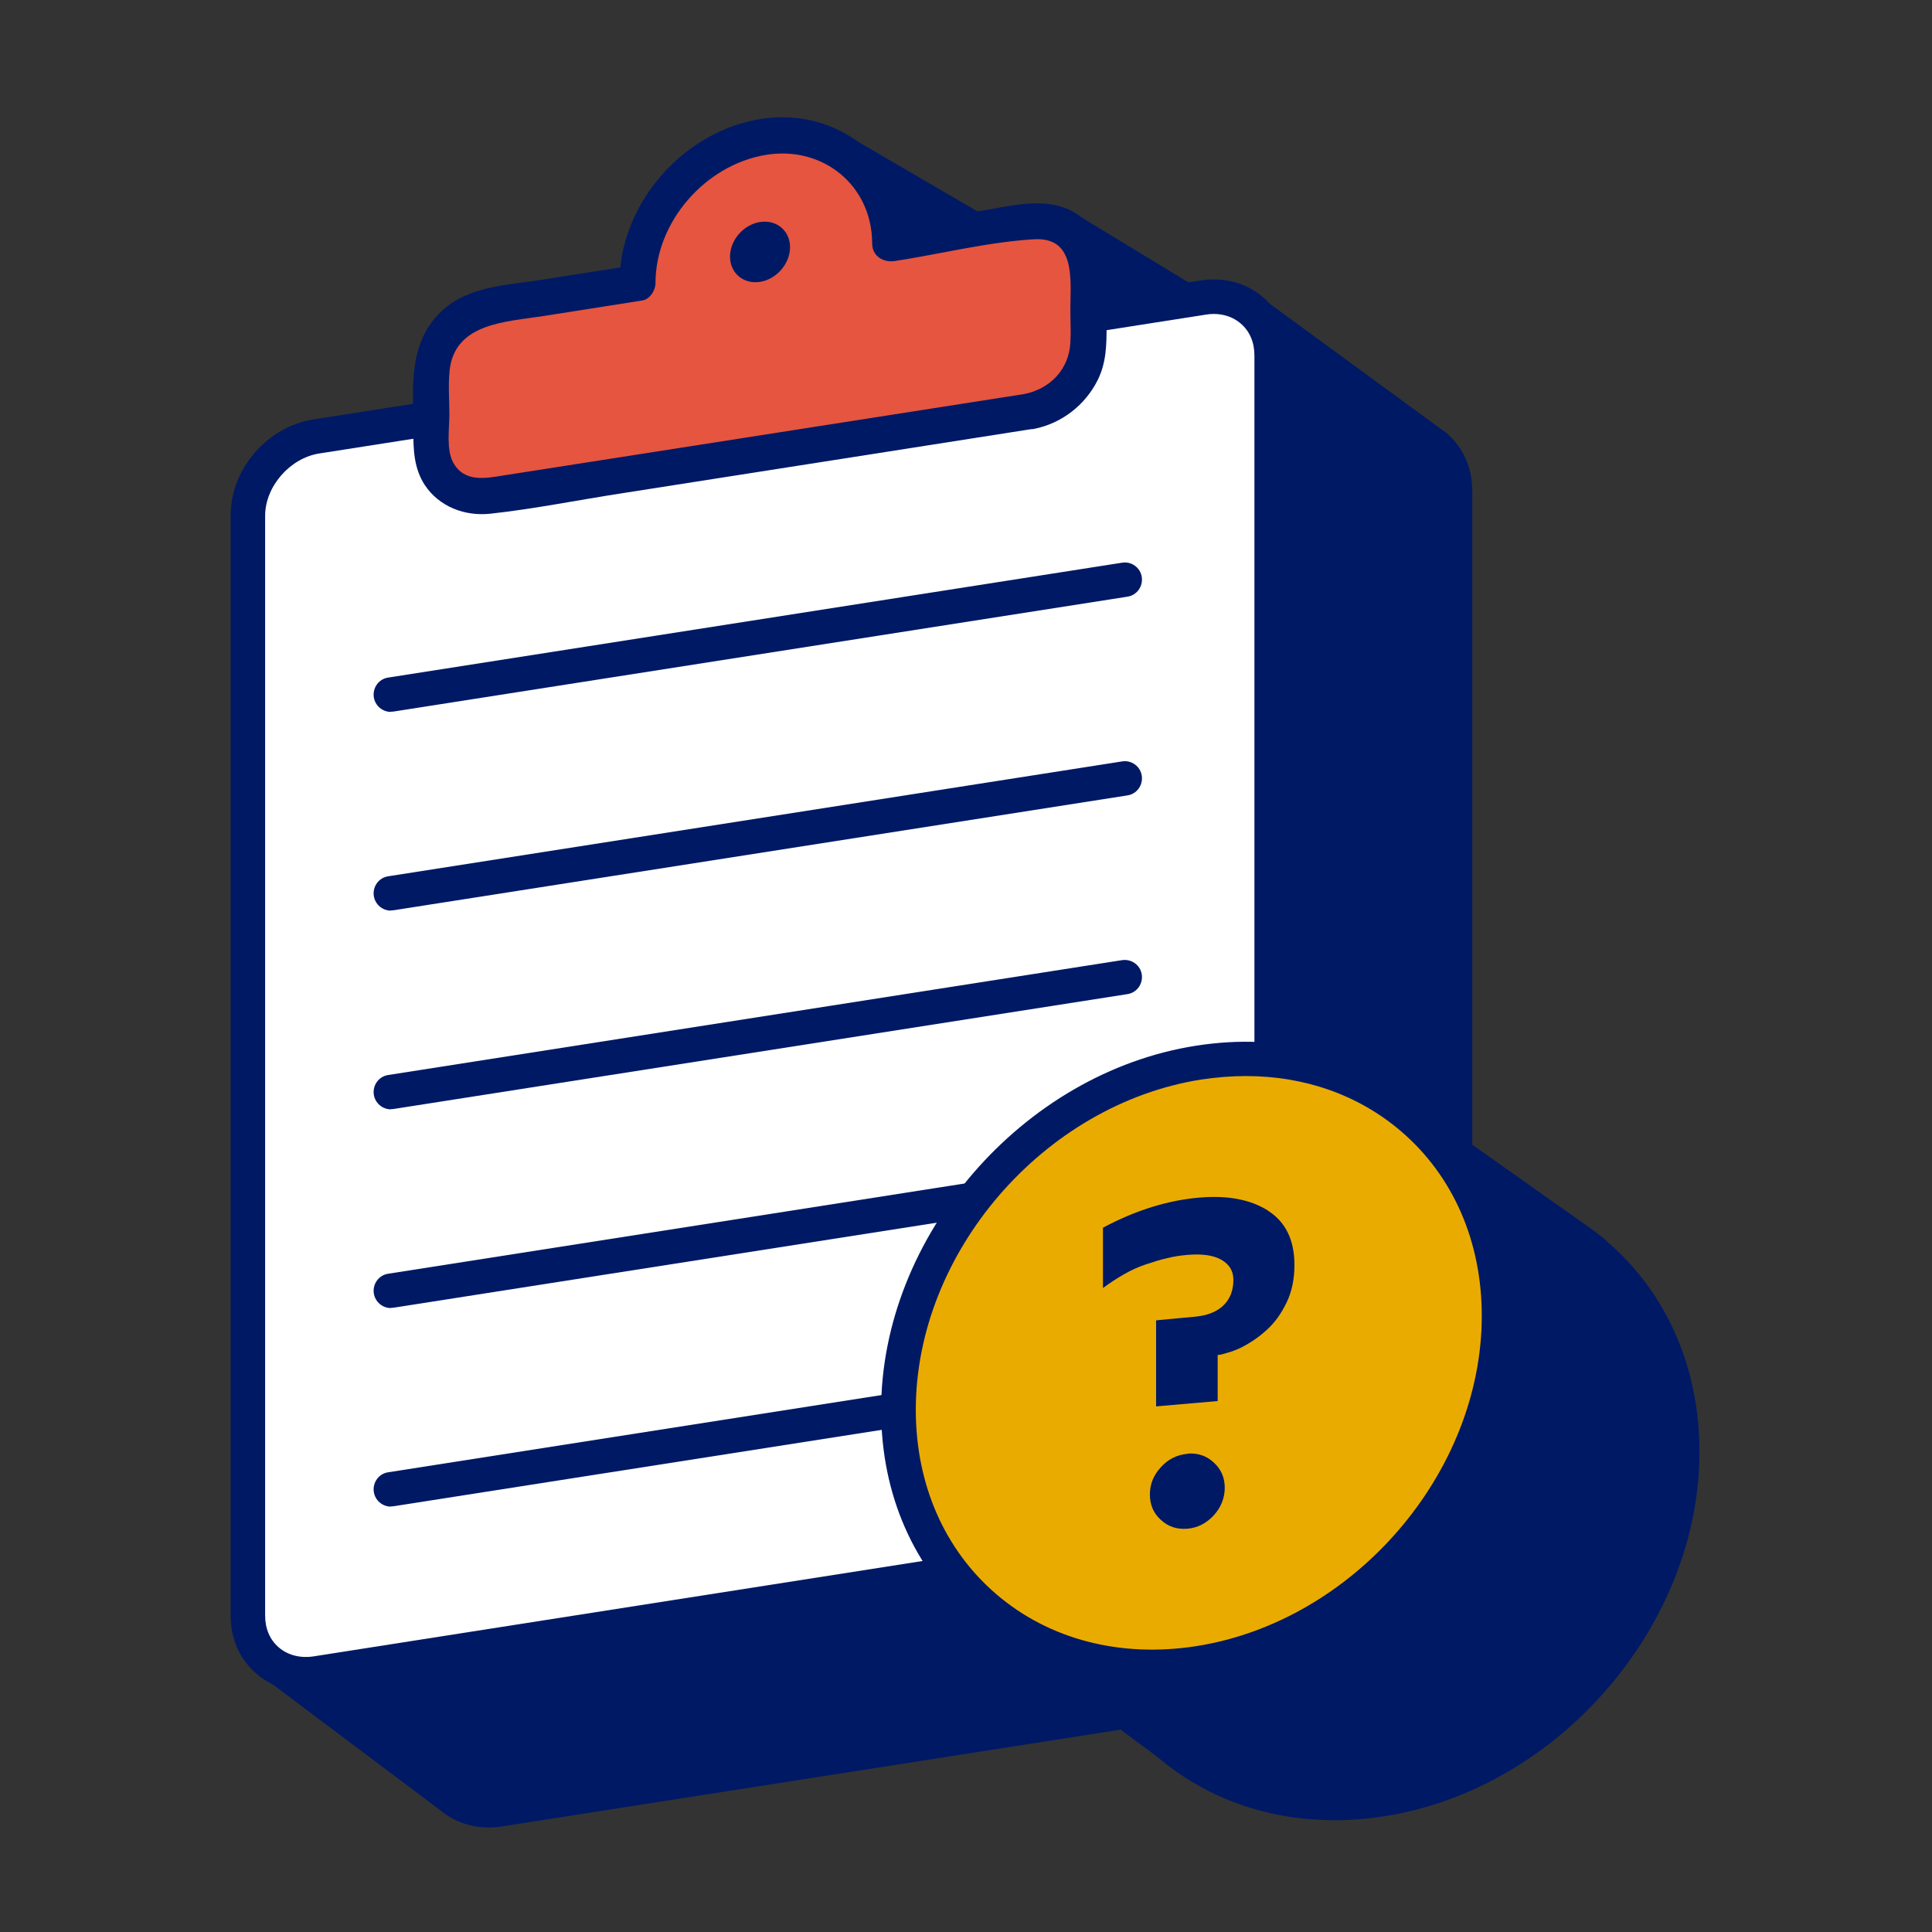
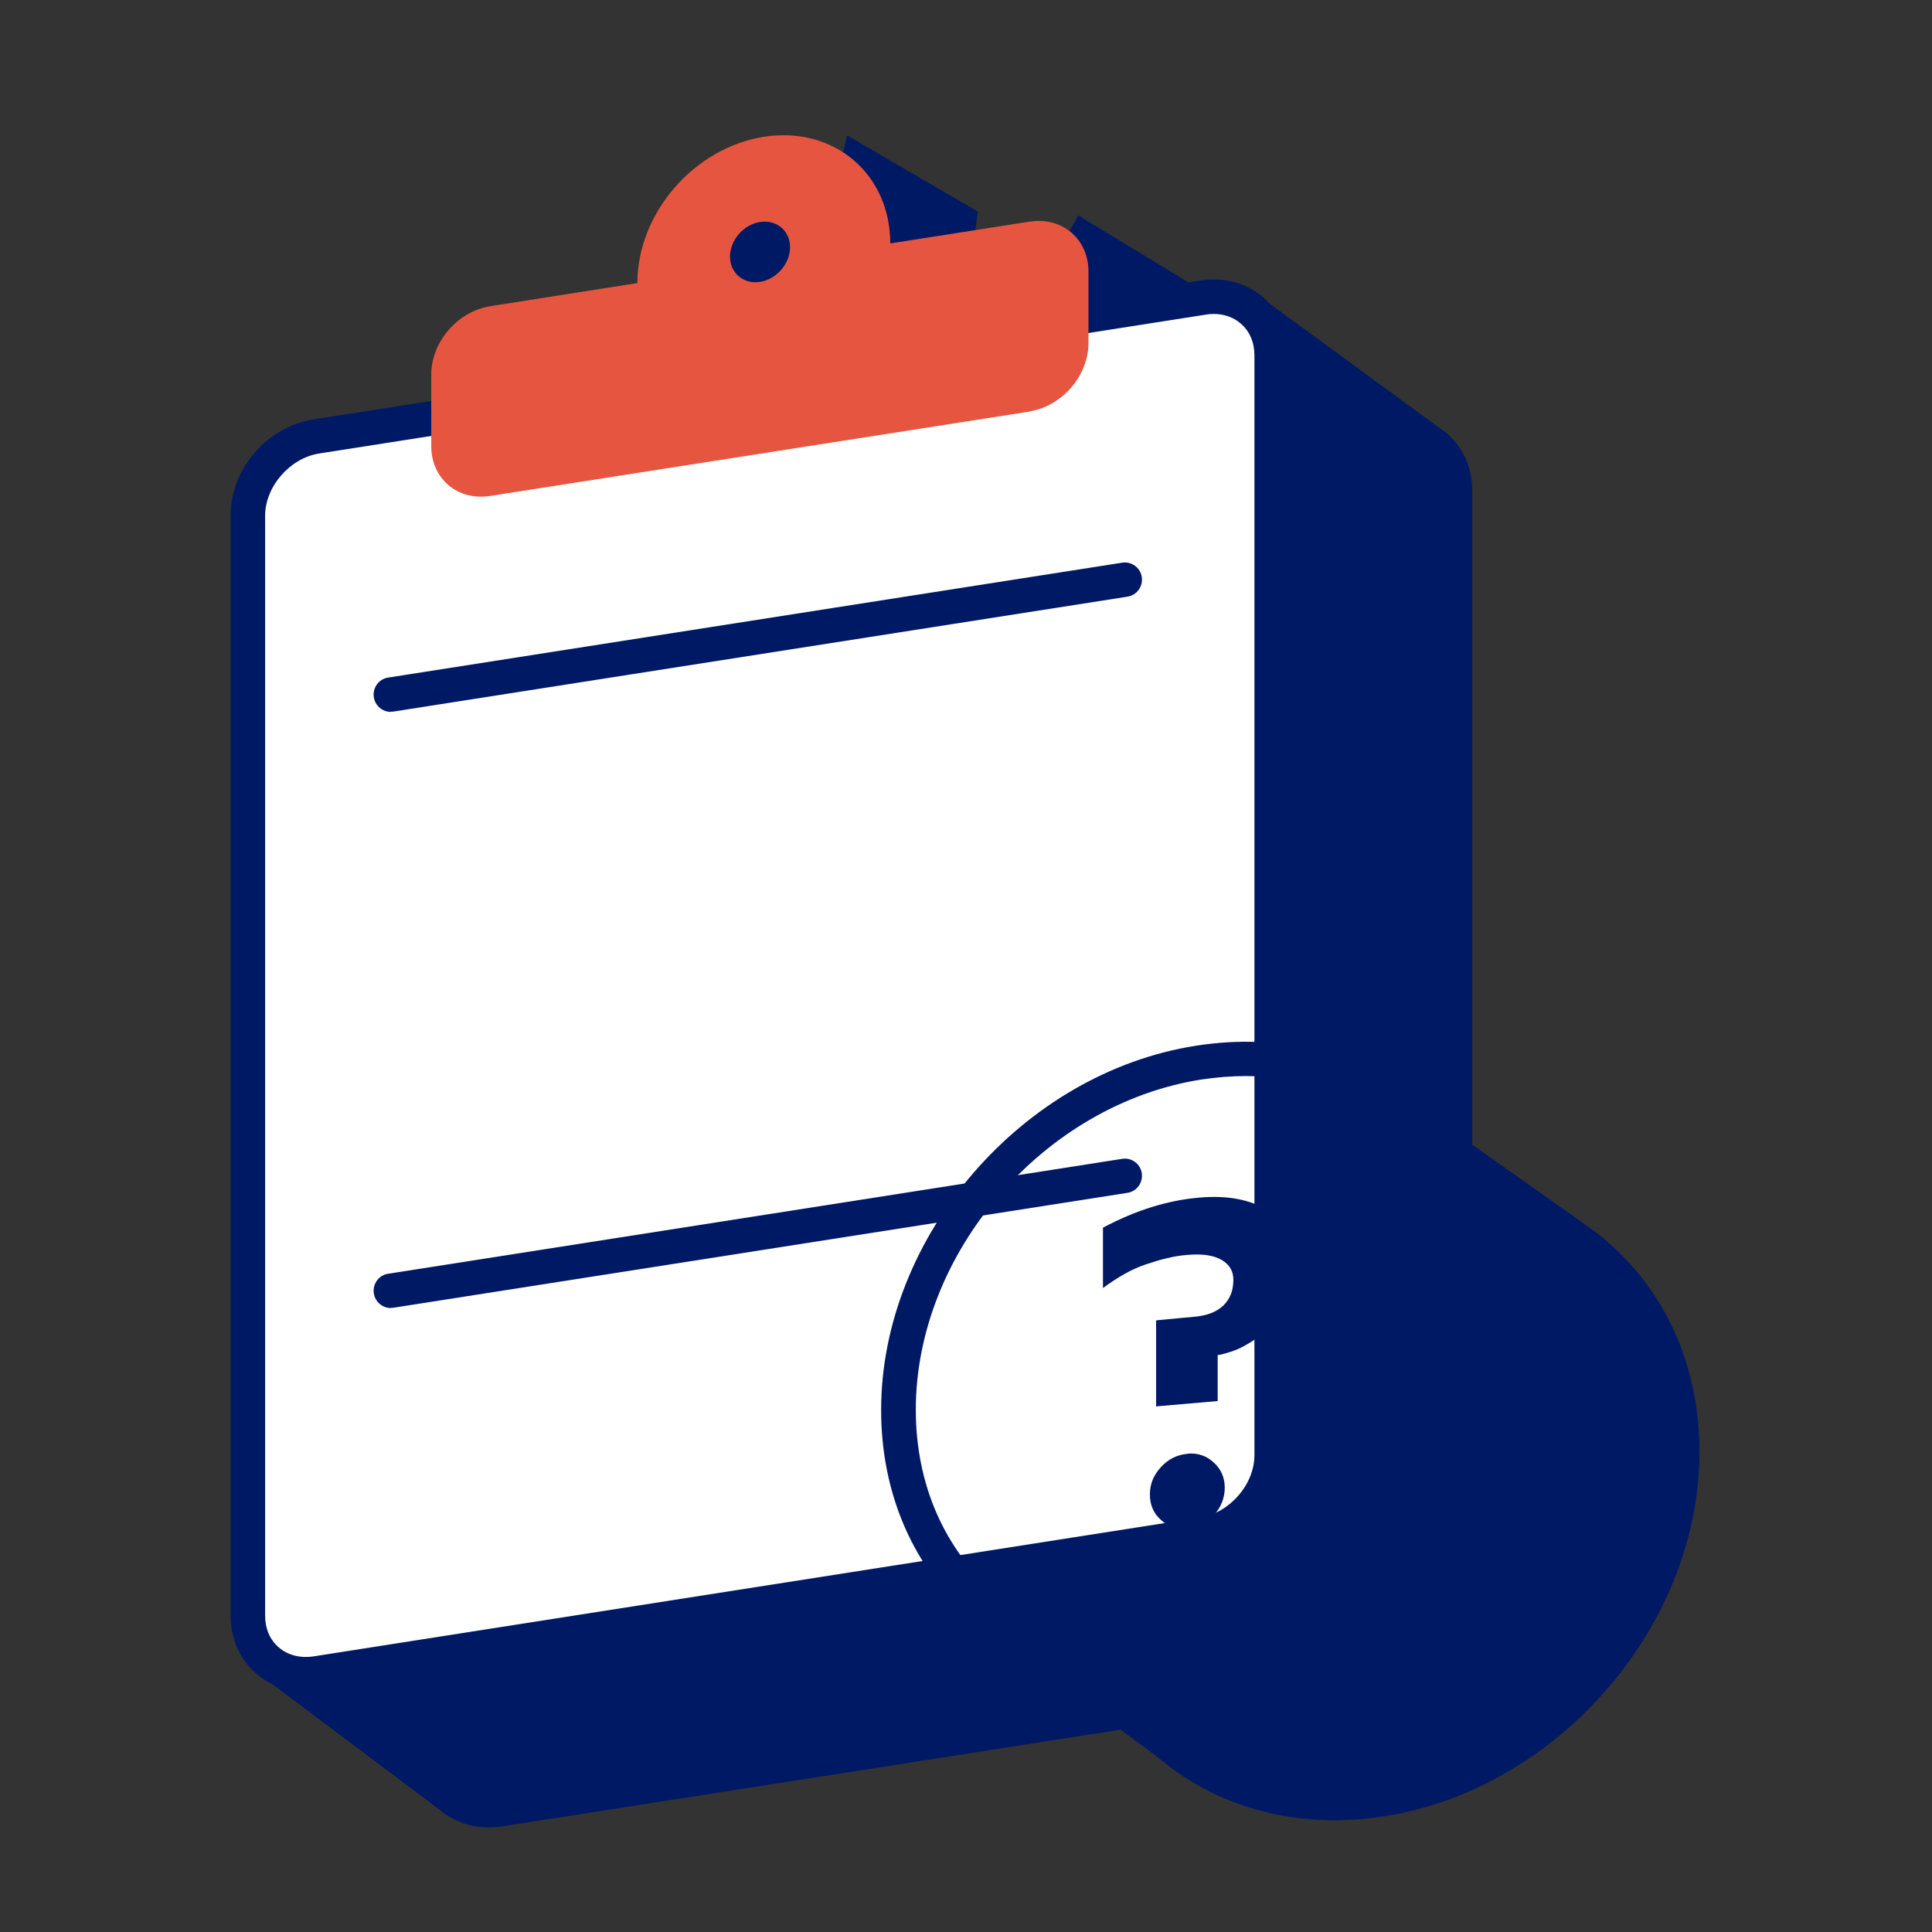
<svg xmlns="http://www.w3.org/2000/svg" width="112" height="112" viewBox="0 0 112 112" fill="none">
  <rect x="0" y="0" width="112" height="112" fill="#333333" stroke="none" />
  <g clip-path="url(#clip0_4876_13396)">
    <path d="M93.16 71.95C92.75 71.6 92.31 71.28 91.87 70.97L85.35 66.36V28.47C85.35 27.12 84.82 25.92 83.85 25.1L73.05 17.2L72.78 18.73L62.51 12.49L60.44 16.2C59.3 15.33 57.88 14.79 56.35 14.71L56.69 12.27L49.11 7.85L47.13 16.36L50.42 16.67C48.32 18.29 46.84 20.74 46.56 23.39C45.01 23.63 43.47 23.87 41.92 24.12C39.95 24.43 37.75 24.48 36.22 25.91C34.64 27.38 34.52 29.32 34.54 31.29L28.8 32.19C26.1 32.61 23.98 35.07 23.98 37.77V94.01L15.03 97.06L25.48 104.91C26.27 105.58 27.26 105.94 28.33 105.94C28.59 105.94 28.85 105.92 29.11 105.88L64.96 100.27L67.07 101.83C69.9 104.25 73.48 105.52 77.37 105.52C78.32 105.52 79.29 105.44 80.26 105.29C90.33 103.71 98.52 94.24 98.52 84.17C98.52 79.26 96.61 74.93 93.15 71.96L93.16 71.95Z" fill="#001965" />
    <path d="M69.75 88.96L18.35 97.01C16.16 97.35 14.38 95.85 14.38 93.66V29.89C14.38 27.7 16.16 25.64 18.35 25.29L69.75 17.24C71.94 16.9 73.72 18.4 73.72 20.59V84.35C73.72 86.54 71.94 88.6 69.75 88.95V88.96Z" fill="white" />
    <path d="M17.72 98.06C16.65 98.06 15.66 97.71 14.87 97.03C13.9 96.2 13.37 95.01 13.37 93.66V29.89C13.37 27.18 15.49 24.73 18.19 24.31L69.59 16.26C70.95 16.05 72.24 16.39 73.22 17.23C74.19 18.06 74.72 19.25 74.72 20.6V84.36C74.72 87.07 72.6 89.52 69.9 89.94L18.5 97.99C18.24 98.03 17.97 98.05 17.72 98.05V98.06ZM70.37 18.2C70.22 18.2 70.06 18.21 69.9 18.24L18.5 26.29C16.8 26.56 15.37 28.21 15.37 29.9V93.66C15.37 94.42 15.65 95.07 16.17 95.51C16.7 95.96 17.42 96.14 18.19 96.02L69.59 87.97C71.29 87.7 72.72 86.05 72.72 84.36V20.6C72.72 19.84 72.44 19.19 71.92 18.75C71.5 18.39 70.96 18.2 70.36 18.2H70.37Z" fill="#001965" />
    <path d="M22.66 41.27C22.18 41.27 21.75 40.92 21.67 40.42C21.59 39.87 21.96 39.36 22.5 39.28L65.05 32.62C65.6 32.53 66.11 32.91 66.19 33.45C66.27 34 65.9 34.51 65.36 34.59L22.81 41.25C22.76 41.25 22.71 41.26 22.65 41.26L22.66 41.27Z" fill="#001965" />
-     <path d="M22.66 52.79C22.18 52.79 21.75 52.44 21.67 51.94C21.59 51.39 21.96 50.88 22.5 50.8L65.05 44.14C65.6 44.05 66.11 44.43 66.19 44.97C66.27 45.52 65.9 46.03 65.36 46.11L22.81 52.77C22.76 52.77 22.71 52.78 22.65 52.78L22.66 52.79Z" fill="#001965" />
-     <path d="M22.66 64.31C22.18 64.31 21.75 63.96 21.67 63.46C21.59 62.91 21.96 62.4 22.5 62.32L65.05 55.66C65.6 55.58 66.11 55.95 66.19 56.49C66.27 57.04 65.9 57.55 65.36 57.63L22.81 64.29C22.76 64.29 22.71 64.3 22.65 64.3L22.66 64.31Z" fill="#001965" />
    <path d="M22.66 75.83C22.18 75.83 21.75 75.48 21.67 74.98C21.59 74.43 21.96 73.92 22.5 73.84L65.05 67.18C65.6 67.09 66.11 67.47 66.19 68.01C66.27 68.56 65.9 69.07 65.36 69.15L22.81 75.81C22.76 75.81 22.71 75.82 22.65 75.82L22.66 75.83Z" fill="#001965" />
-     <path d="M22.66 87.34C22.18 87.34 21.75 86.99 21.67 86.49C21.59 85.94 21.96 85.43 22.5 85.35L65.05 78.69C65.6 78.61 66.11 78.98 66.19 79.52C66.27 80.07 65.9 80.58 65.36 80.66L22.81 87.32C22.76 87.32 22.71 87.33 22.65 87.33L22.66 87.34Z" fill="#001965" />
    <path d="M59.68 23.86L28.42 28.75C26.53 29.05 25 27.75 25 25.86V21.71C25 19.82 26.53 18.05 28.42 17.75L36.95 16.41C36.95 12.36 40.23 8.57 44.28 7.93C48.33 7.3 51.61 10.06 51.61 14.11L59.68 12.85C61.57 12.55 63.1 13.85 63.1 15.74V19.89C63.1 21.78 61.57 23.55 59.68 23.85V23.86Z" fill="#E6553F" />
-     <path d="M59.4 22.84C52.73 23.88 46.06 24.93 39.38 25.97L29.2 27.56C28.14 27.73 26.91 27.98 26.27 26.81C25.86 26.05 26.05 24.85 26.05 24.03C26.05 23.21 25.98 22.34 26.06 21.52C26.33 18.7 29.38 18.66 31.51 18.32L37.23 17.42C37.68 17.35 38 16.83 38 16.41C38 12.85 40.9 9.56 44.39 8.98C47.69 8.43 50.56 10.74 50.56 14.12C50.56 14.86 51.23 15.24 51.89 15.13C54.54 14.72 57.27 14.03 59.95 13.87C62.4 13.73 62.05 16.29 62.05 17.94C62.05 18.58 62.09 19.24 62.05 19.88C61.96 21.42 60.88 22.53 59.4 22.84C58.08 23.11 58.64 25.13 59.96 24.86C61.55 24.54 62.92 23.48 63.64 22.02C64.14 21.01 64.15 19.97 64.15 18.88C64.15 16.68 64.59 13.93 62.52 12.47C60.81 11.27 58.6 11.96 56.71 12.25L51.34 13.09L52.67 14.1C52.67 9.48 48.67 6.2 44.15 6.89C39.63 7.58 35.91 11.8 35.91 16.4L36.68 15.39L31.32 16.23C29.35 16.54 27.15 16.59 25.62 18.02C23.62 19.88 23.96 22.49 23.96 24.95C23.96 26.06 23.99 27.14 24.62 28.11C25.46 29.38 26.95 29.94 28.43 29.78C30.99 29.5 33.55 28.98 36.09 28.59L50.59 26.32C53.71 25.83 56.84 25.34 59.96 24.85C61.29 24.64 60.73 22.62 59.4 22.83V22.84Z" fill="#001965" />
    <path d="M42.32 14.88C42.32 13.92 43.1 13.02 44.06 12.87C45.02 12.72 45.8 13.38 45.8 14.33C45.8 15.28 45.02 16.19 44.06 16.34C43.1 16.49 42.32 15.83 42.32 14.88Z" fill="#001965" />
-     <path d="M52.09 81.74C52.09 72.12 59.88 63.11 69.5 61.6C79.12 60.09 86.91 66.67 86.91 76.28C86.91 85.89 79.12 94.91 69.5 96.42C59.88 97.93 52.09 91.35 52.09 81.74Z" fill="#EAAB00" />
    <path d="M66.76 97.64C62.88 97.64 59.29 96.37 56.46 93.95C52.99 90.98 51.08 86.65 51.08 81.74C51.08 71.67 59.27 62.19 69.34 60.62C74.32 59.84 79.01 61.07 82.53 64.08C86 67.05 87.91 71.38 87.91 76.29C87.91 86.36 79.72 95.84 69.65 97.41C68.67 97.56 67.71 97.64 66.76 97.64ZM72.23 62.38C71.39 62.38 70.53 62.45 69.65 62.58C60.52 64.01 53.09 72.6 53.09 81.73C53.09 86.04 54.75 89.84 57.76 92.42C60.83 95.05 64.95 96.11 69.34 95.43C78.47 94 85.9 85.41 85.9 76.28C85.9 71.97 84.24 68.17 81.23 65.59C78.77 63.48 75.64 62.38 72.23 62.38Z" fill="#001965" />
    <path d="M73.51 70.18C72.48 69.53 71.14 69.28 69.48 69.43C67.67 69.59 65.82 70.17 63.94 71.17V74.67C64.33 74.38 64.74 74.11 65.16 73.87C65.58 73.63 66 73.44 66.42 73.3C66.84 73.16 67.25 73.03 67.65 72.94C68.05 72.84 68.44 72.78 68.81 72.75C69.69 72.67 70.36 72.77 70.82 73.04C71.28 73.31 71.5 73.69 71.5 74.19C71.5 74.81 71.31 75.3 70.92 75.68C70.47 76.11 69.88 76.27 69.28 76.33C68.53 76.4 67.88 76.46 67.13 76.53L67.02 76.55V81.53L70.59 81.22V78.55C70.72 78.55 70.9 78.5 71.16 78.42C71.42 78.35 71.67 78.25 71.91 78.14C72.45 77.87 72.96 77.53 73.42 77.11C73.89 76.69 74.27 76.16 74.58 75.52C74.89 74.88 75.04 74.15 75.04 73.33C75.04 71.87 74.52 70.83 73.5 70.18H73.51ZM68.84 84.28C68.24 84.33 67.72 84.59 67.3 85.05C66.88 85.51 66.66 86.02 66.66 86.63C66.66 87.24 66.87 87.73 67.3 88.11C67.72 88.51 68.24 88.67 68.84 88.62C69.43 88.57 69.93 88.31 70.36 87.85C70.78 87.39 71 86.84 71 86.25C71 85.66 70.79 85.17 70.36 84.78C69.94 84.39 69.43 84.22 68.84 84.27V84.28Z" fill="#001965" />
  </g>
  <defs>
    <clipPath id="clip0_4876_13396">
      <rect width="86" height="100" fill="white" transform="translate(13 6)" />
    </clipPath>
  </defs>
</svg>